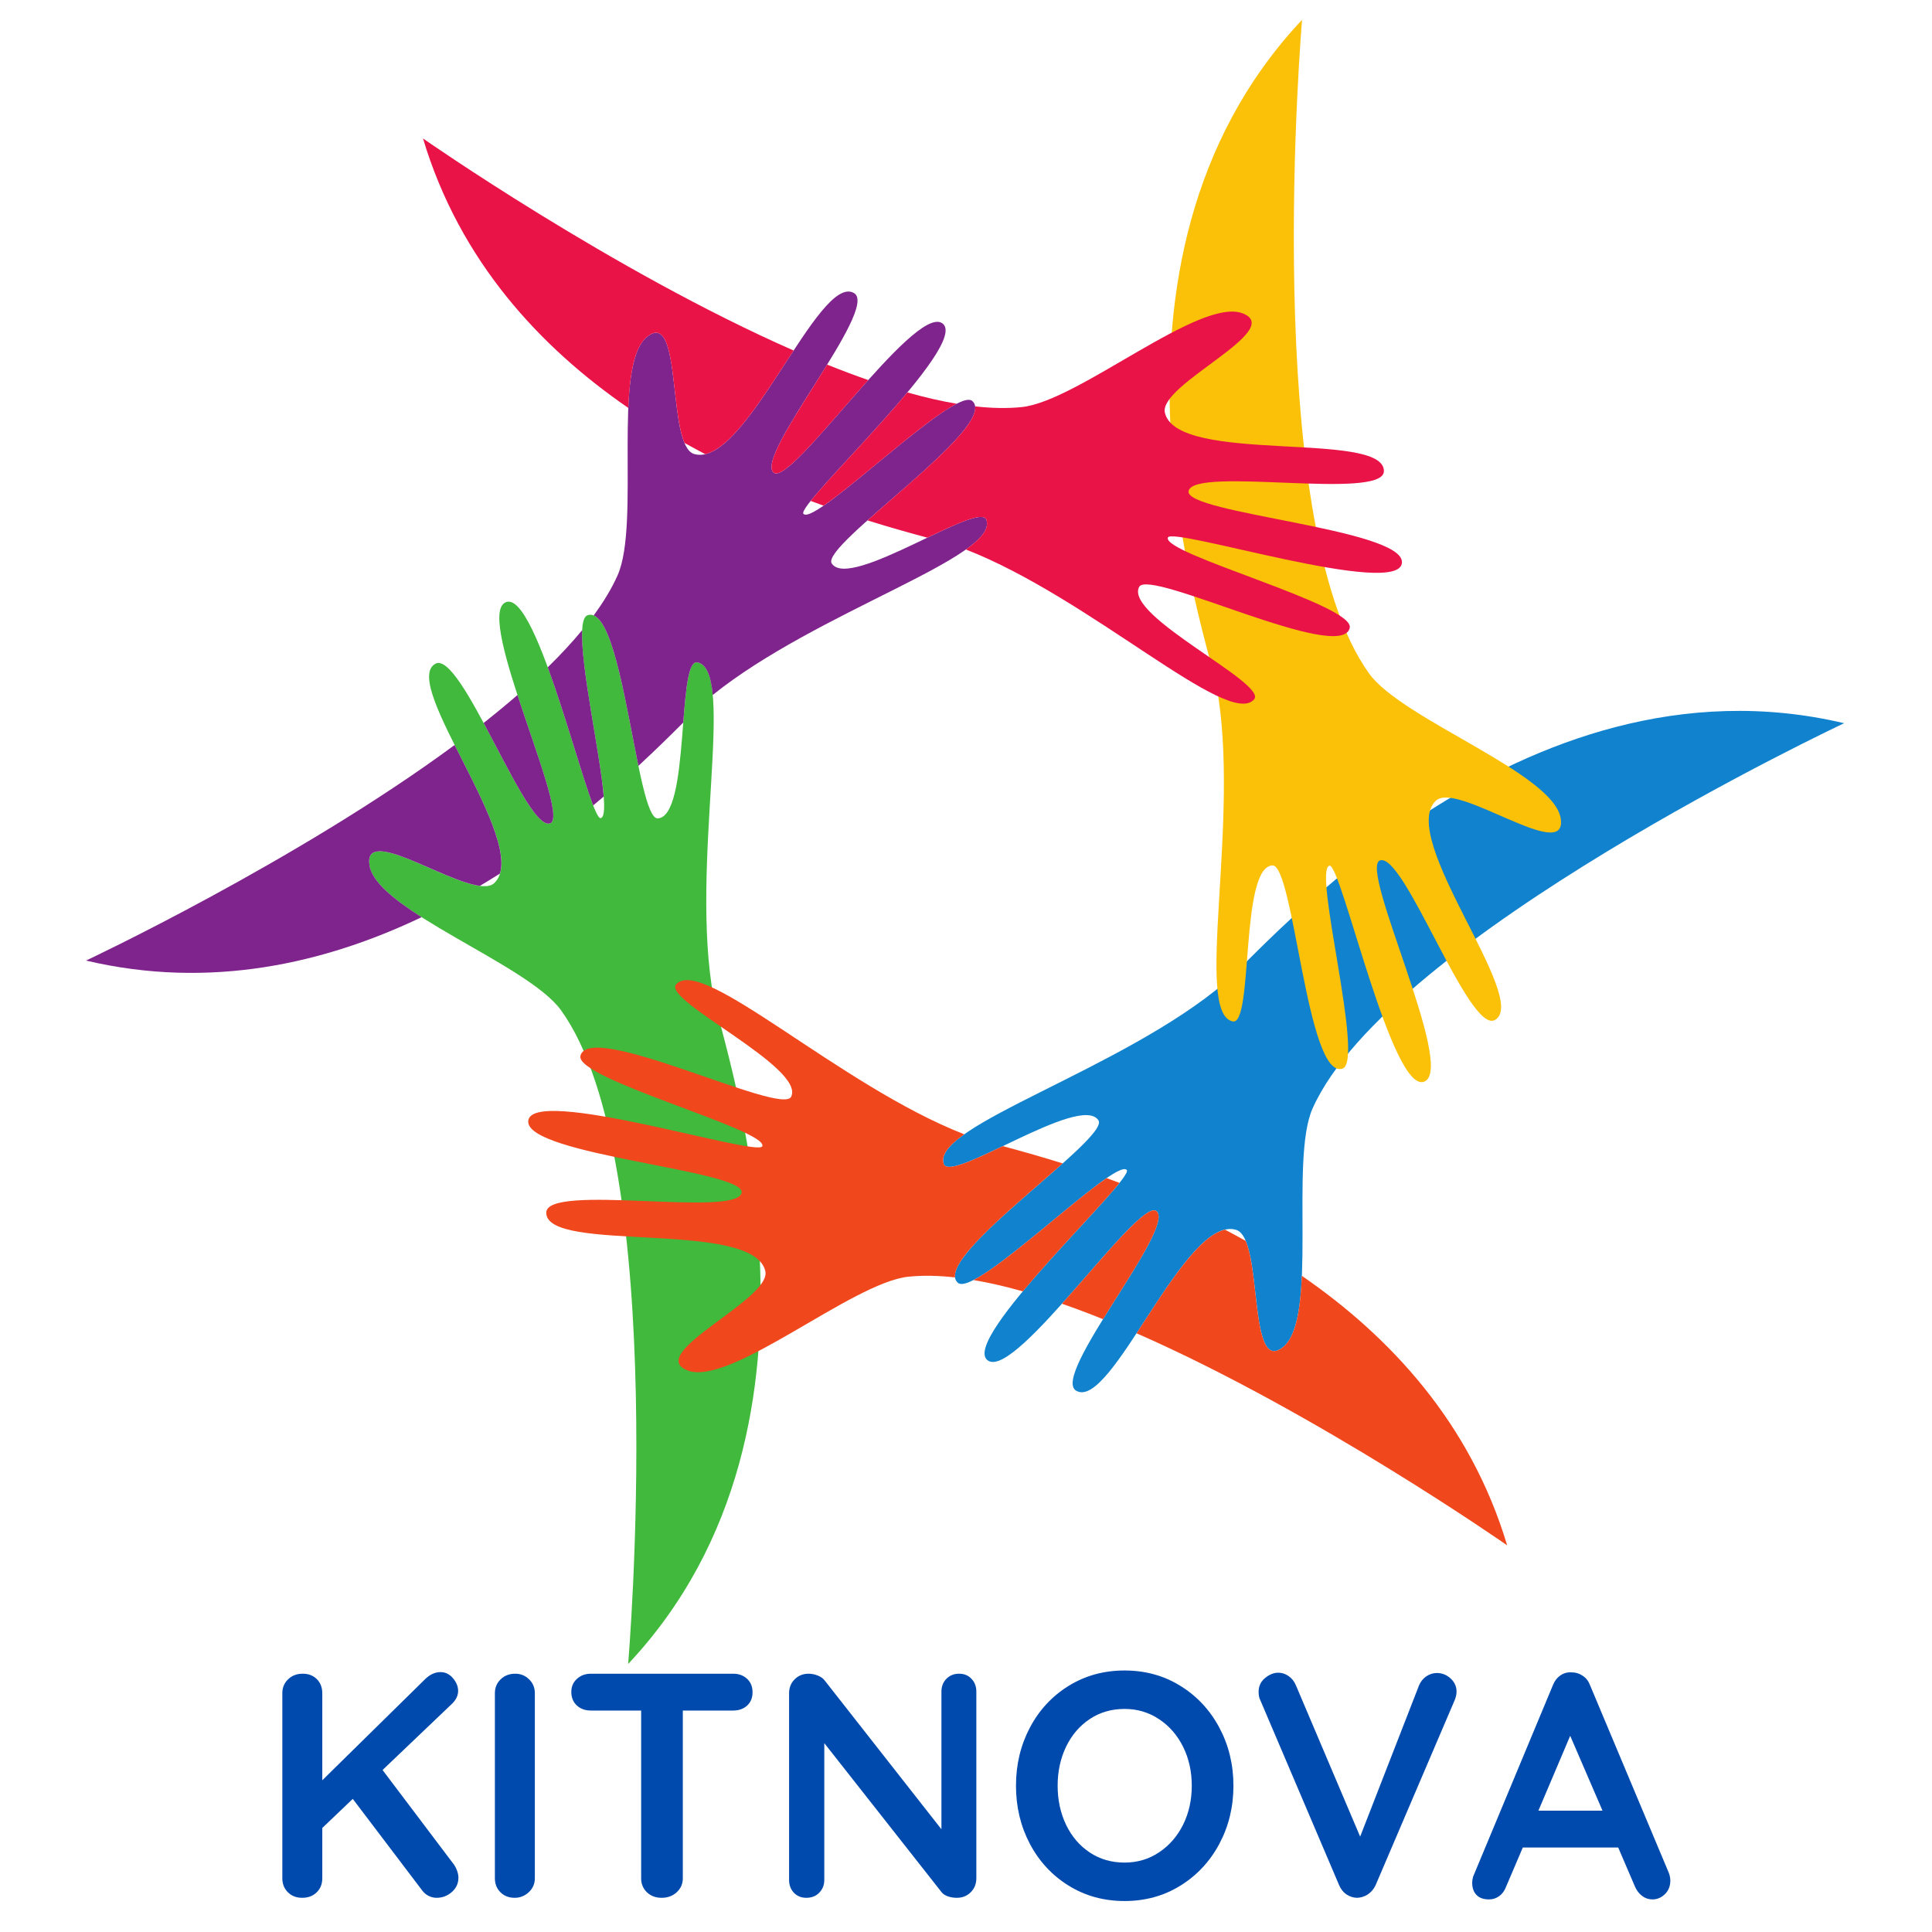
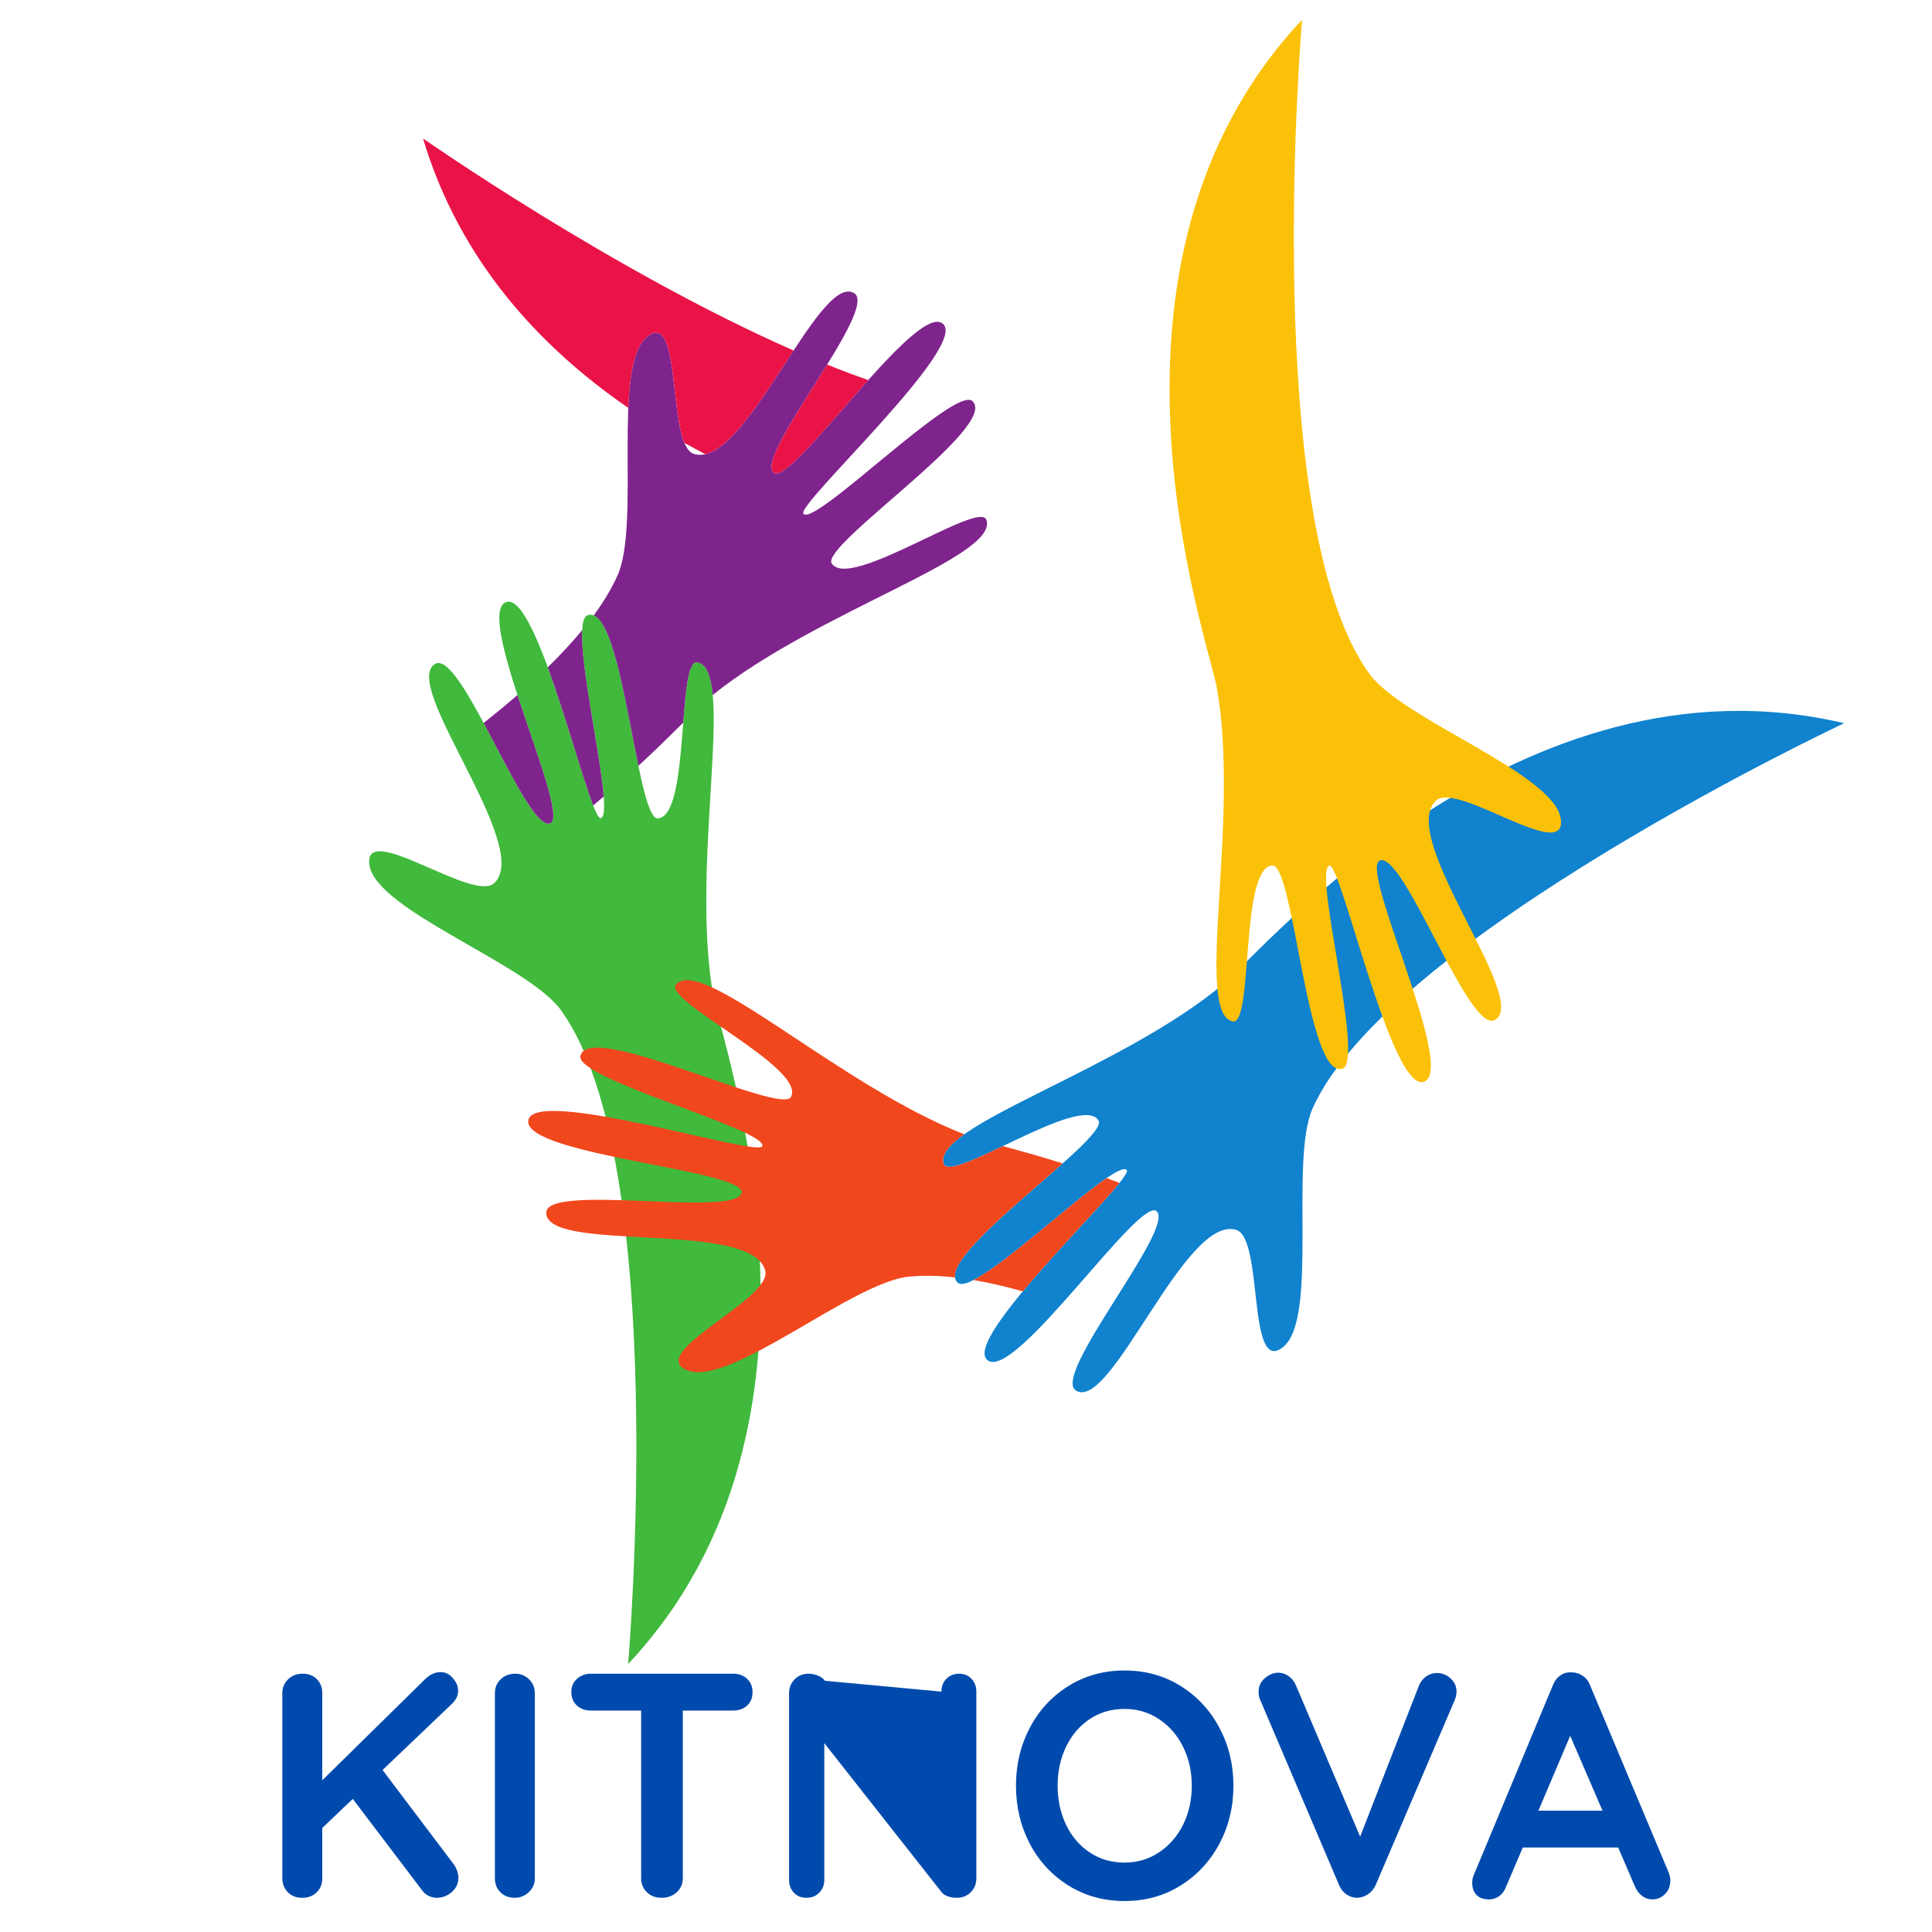
<svg xmlns="http://www.w3.org/2000/svg" width="400" zoomAndPan="magnify" viewBox="0 0 300 300" height="400" preserveAspectRatio="xMidYMid meet" version="1.0">
  <defs>
    <g />
    <clipPath id="b7faa8405b">
      <path d="M 146 110 L 286.398 110 L 286.398 217 L 146 217 Z M 146 110 " clip-rule="nonzero" />
    </clipPath>
    <clipPath id="be9804ca77">
      <path d="M 57 93 L 119 93 L 119 258.605 L 57 258.605 Z M 57 93 " clip-rule="nonzero" />
    </clipPath>
    <clipPath id="eb165edaac">
      <path d="M 13.398 115 L 78 115 L 78 152 L 13.398 152 Z M 13.398 115 " clip-rule="nonzero" />
    </clipPath>
  </defs>
  <g clip-path="url(#b7faa8405b)">
    <path fill="#1082ce" d="M 191.941 190.969 C 196.258 192.27 193.621 213.633 199.219 209.188 C 204.801 204.75 200.203 180.223 203.816 172.121 C 215.703 145.469 286.355 112.301 286.355 112.301 C 236.035 100.398 195.926 147.703 190.25 152.547 C 174.324 166.129 144.559 174.816 146.543 180.73 C 147.598 183.875 167.801 169.688 170.566 173.965 C 172.379 176.777 144.473 195.254 148.719 199.176 C 151.418 201.664 173.16 179.66 174.961 181.672 C 176.203 183.062 148.641 208.246 153.445 211.289 C 157.891 214.102 176.922 185.734 179.594 188.078 C 182.586 190.707 163.133 213.578 167.094 215.941 C 172.582 219.223 183.996 188.578 191.941 190.969 " fill-opacity="1" fill-rule="nonzero" />
  </g>
  <path fill="#fbc108" d="M 222.965 124.332 C 226.246 121.234 243.395 134.207 242.352 127.125 C 241.305 120.062 217.809 111.789 212.613 104.605 C 195.516 80.961 202.184 3.074 202.184 3.074 C 166.73 40.789 187.562 99.242 188.91 106.586 C 192.688 127.199 185.312 157.371 191.418 158.605 C 194.664 159.262 192.5 134.637 197.582 134.383 C 200.914 134.211 202.934 167.668 208.449 165.941 C 211.949 164.84 203.801 134.977 206.441 134.418 C 208.262 134.035 216.25 170.547 221.281 167.898 C 225.934 165.449 210.934 134.75 214.297 133.602 C 218.062 132.32 228.105 160.637 232.129 158.383 C 237.707 155.254 216.926 130.031 222.965 124.332 " fill-opacity="1" fill-rule="nonzero" />
  <g clip-path="url(#be9804ca77)">
    <path fill="#40b93c" d="M 76.75 137.125 C 73.469 140.227 56.324 127.25 57.367 134.336 C 58.41 141.395 81.906 149.668 87.102 156.855 C 104.199 180.496 97.535 258.387 97.535 258.387 C 132.984 220.672 112.152 162.215 110.805 154.871 C 107.031 134.258 114.402 104.086 108.297 102.855 C 105.051 102.199 107.219 126.824 102.133 127.078 C 98.801 127.246 96.781 93.793 91.266 95.52 C 87.766 96.617 95.914 126.484 93.277 127.039 C 91.453 127.422 83.469 90.914 78.434 93.562 C 73.785 96.012 88.781 126.711 85.418 127.855 C 81.652 129.141 71.613 100.82 67.59 103.078 C 62.012 106.203 82.789 131.43 76.75 137.125 " fill-opacity="1" fill-rule="nonzero" />
  </g>
  <path fill="#7f248d" d="M 92.105 125.066 C 92.66 124.605 93.211 124.145 93.742 123.691 C 93.254 117.273 90.105 103.391 90.402 97.848 C 88.82 99.766 87.027 101.688 85.055 103.617 C 87.84 111.211 90.5 120.949 92.105 125.066 " fill-opacity="1" fill-rule="nonzero" />
  <path fill="#7f248d" d="M 80.355 107.922 C 78.676 109.375 76.918 110.824 75.094 112.262 C 79.055 119.637 83.262 128.59 85.418 127.855 C 87.328 127.207 83.324 117.043 80.355 107.922 " fill-opacity="1" fill-rule="nonzero" />
  <g clip-path="url(#eb165edaac)">
-     <path fill="#7f248d" d="M 57.367 134.336 C 56.473 128.285 68.844 136.855 74.52 137.559 C 75.578 136.93 76.613 136.293 77.633 135.645 C 78.922 131.457 74.254 122.984 70.598 115.68 C 45.961 133.852 13.359 149.156 13.359 149.156 C 32.699 153.73 50.523 149.559 65.469 142.418 C 61.105 139.633 57.746 136.906 57.367 134.336 " fill-opacity="1" fill-rule="nonzero" />
-   </g>
+     </g>
  <path fill="#7f248d" d="M 153.172 80.73 C 152.117 77.582 131.914 91.773 129.152 87.492 C 127.34 84.684 155.246 66.203 150.996 62.281 C 148.297 59.797 126.555 81.797 124.758 79.789 C 123.512 78.398 151.078 53.211 146.27 50.168 C 141.828 47.359 122.797 75.727 120.121 73.379 C 117.129 70.75 136.582 47.879 132.621 45.516 C 127.133 42.238 115.719 72.879 107.777 70.492 C 103.457 69.191 106.098 47.828 100.5 52.273 C 94.914 56.711 99.512 81.234 95.898 89.336 C 94.988 91.379 93.73 93.461 92.184 95.562 C 95.348 96.855 97.285 110.02 99.129 118.922 C 101.977 116.297 104.312 113.977 106.098 112.195 C 106.5 107.031 106.891 102.566 108.297 102.855 C 109.715 103.141 110.398 105 110.672 107.918 C 126.844 94.902 155.109 86.496 153.172 80.73 " fill-opacity="1" fill-rule="nonzero" />
-   <path fill="#e91348" d="M 140.895 60.938 C 135.719 67.152 128.629 74.332 125.879 77.781 C 126.555 78.035 127.223 78.281 127.883 78.52 C 133.188 74.883 143.609 65.211 148.551 62.695 C 146.105 62.281 143.543 61.691 140.895 60.938 " fill-opacity="1" fill-rule="nonzero" />
  <path fill="#e91348" d="M 134.82 59.016 C 132.723 58.285 130.594 57.484 128.438 56.617 C 124.047 63.746 118.41 71.875 120.121 73.379 C 121.641 74.711 128.422 66.156 134.82 59.016 " fill-opacity="1" fill-rule="nonzero" />
  <path fill="#e91348" d="M 97.562 63.344 C 97.785 58.168 98.465 53.891 100.5 52.273 C 105.277 48.477 104.055 63.496 106.285 68.773 C 107.363 69.375 108.438 69.961 109.508 70.523 C 113.77 69.531 118.758 61.242 123.234 54.426 C 95.211 42.133 65.684 21.5 65.684 21.5 C 71.395 40.562 83.914 53.945 97.562 63.344 " fill-opacity="1" fill-rule="nonzero" />
-   <path fill="#e91348" d="M 184.562 76.254 C 185.336 72.34 214.828 77.789 214.891 73.168 C 214.98 66.766 182.789 72.18 180.883 64.094 C 179.848 59.699 199.633 51.305 192.988 48.668 C 186.363 46.043 167.465 62.297 158.656 63.211 C 156.438 63.441 154.008 63.391 151.418 63.102 C 151.883 66.492 141.473 74.754 134.699 80.805 C 138.391 81.965 141.566 82.832 144 83.488 C 148.664 81.258 152.715 79.367 153.172 80.73 C 153.633 82.102 152.367 83.625 149.98 85.324 C 169.316 92.852 190.715 113.168 194.734 108.605 C 196.922 106.117 174.555 95.684 176.879 91.141 C 178.398 88.164 208.324 103.141 209.586 97.492 C 210.391 93.906 180.5 86.043 181.34 83.477 C 181.918 81.703 217.469 93.027 217.695 87.336 C 217.902 82.078 183.867 79.742 184.562 76.254 " fill-opacity="1" fill-rule="nonzero" />
  <path fill="#f1471d" d="M 151.164 198.766 C 153.613 199.176 156.172 199.77 158.824 200.52 C 163.996 194.305 171.086 187.129 173.836 183.676 C 173.16 183.422 172.492 183.18 171.832 182.941 C 166.531 186.574 156.105 196.25 151.164 198.766 " fill-opacity="1" fill-rule="nonzero" />
-   <path fill="#f1471d" d="M 202.152 198.113 C 201.93 203.289 201.25 207.57 199.219 209.188 C 194.438 212.98 195.66 197.965 193.434 192.688 C 192.355 192.082 191.281 191.5 190.207 190.938 C 185.945 191.926 180.961 200.215 176.48 207.031 C 204.508 219.324 234.031 239.961 234.031 239.961 C 228.32 220.895 215.801 207.512 202.152 198.113 " fill-opacity="1" fill-rule="nonzero" />
-   <path fill="#f1471d" d="M 164.898 202.445 C 166.992 203.172 169.125 203.973 171.277 204.84 C 175.672 197.715 181.305 189.582 179.594 188.078 C 178.078 186.75 171.297 195.305 164.898 202.445 " fill-opacity="1" fill-rule="nonzero" />
  <path fill="#f1471d" d="M 165.016 180.652 C 161.324 179.496 158.148 178.625 155.719 177.969 C 151.051 180.203 147 182.094 146.543 180.73 C 146.082 179.355 147.336 177.836 149.734 176.133 C 130.398 168.605 109 148.293 104.984 152.852 C 102.797 155.344 125.16 165.777 122.84 170.316 C 121.32 173.293 91.391 158.316 90.129 163.965 C 89.328 167.551 119.215 175.418 118.375 177.98 C 117.801 179.758 82.25 168.43 82.023 174.121 C 81.816 179.383 115.848 181.715 115.156 185.207 C 114.383 189.117 84.887 183.672 84.824 188.289 C 84.734 194.691 116.93 189.277 118.836 197.363 C 119.867 201.762 100.082 210.156 106.73 212.789 C 113.352 215.414 132.25 199.164 141.059 198.246 C 143.281 198.016 145.711 198.066 148.297 198.355 C 147.832 194.965 158.242 186.703 165.016 180.652 " fill-opacity="1" fill-rule="nonzero" />
  <g fill="#004aad" fill-opacity="1">
    <g transform="translate(40.106, 294.69)">
      <g>
        <path d="M 30.375 -5.172 C 30.57 -4.898 30.738 -4.57 30.875 -4.188 C 31.008 -3.812 31.078 -3.457 31.078 -3.125 C 31.078 -2.238 30.734 -1.492 30.047 -0.891 C 29.367 -0.297 28.582 0 27.688 0 C 27.258 0 26.848 -0.098 26.453 -0.297 C 26.055 -0.492 25.723 -0.773 25.453 -1.141 L 14.672 -15.359 L 9.938 -10.844 L 9.938 -3.031 C 9.938 -2.133 9.645 -1.406 9.062 -0.844 C 8.488 -0.281 7.738 0 6.812 0 C 5.914 0 5.176 -0.285 4.594 -0.859 C 4.02 -1.441 3.734 -2.164 3.734 -3.031 L 3.734 -31.766 C 3.734 -32.629 4.031 -33.348 4.625 -33.922 C 5.219 -34.504 5.977 -34.797 6.906 -34.797 C 7.801 -34.797 8.531 -34.516 9.094 -33.953 C 9.656 -33.391 9.938 -32.66 9.938 -31.766 L 9.938 -18.25 L 25.859 -33.906 C 26.617 -34.664 27.43 -35.047 28.297 -35.047 C 29.055 -35.047 29.703 -34.727 30.234 -34.094 C 30.766 -33.469 31.031 -32.812 31.031 -32.125 C 31.031 -31.426 30.727 -30.773 30.125 -30.172 L 19.297 -19.844 Z M 30.375 -5.172 " />
      </g>
    </g>
  </g>
  <g fill="#004aad" fill-opacity="1">
    <g transform="translate(73.112, 294.69)">
      <g>
        <path d="M 9.938 -3.031 C 9.938 -2.164 9.617 -1.441 8.984 -0.859 C 8.359 -0.285 7.633 0 6.812 0 C 5.914 0 5.176 -0.285 4.594 -0.859 C 4.02 -1.441 3.734 -2.164 3.734 -3.031 L 3.734 -31.766 C 3.734 -32.629 4.031 -33.348 4.625 -33.922 C 5.219 -34.504 5.977 -34.797 6.906 -34.797 C 7.738 -34.797 8.453 -34.504 9.047 -33.922 C 9.641 -33.348 9.938 -32.629 9.938 -31.766 Z M 9.938 -3.031 " />
      </g>
    </g>
  </g>
  <g fill="#004aad" fill-opacity="1">
    <g transform="translate(87.23, 294.69)">
      <g>
        <path d="M 26.594 -34.797 C 27.488 -34.797 28.219 -34.531 28.781 -34 C 29.344 -33.477 29.625 -32.785 29.625 -31.922 C 29.625 -31.055 29.344 -30.363 28.781 -29.844 C 28.219 -29.332 27.488 -29.078 26.594 -29.078 L 18.797 -29.078 L 18.797 -3.031 C 18.797 -2.164 18.477 -1.441 17.844 -0.859 C 17.219 -0.285 16.441 0 15.516 0 C 14.586 0 13.82 -0.285 13.219 -0.859 C 12.625 -1.441 12.328 -2.164 12.328 -3.031 L 12.328 -29.078 L 4.531 -29.078 C 3.633 -29.078 2.898 -29.344 2.328 -29.875 C 1.766 -30.406 1.484 -31.102 1.484 -31.969 C 1.484 -32.801 1.773 -33.477 2.359 -34 C 2.941 -34.531 3.664 -34.797 4.531 -34.797 Z M 26.594 -34.797 " />
      </g>
    </g>
  </g>
  <g fill="#004aad" fill-opacity="1">
    <g transform="translate(118.794, 294.69)">
      <g>
-         <path d="M 30.125 -34.797 C 30.926 -34.797 31.57 -34.531 32.062 -34 C 32.562 -33.477 32.812 -32.816 32.812 -32.016 L 32.812 -3.031 C 32.812 -2.164 32.52 -1.441 31.938 -0.859 C 31.363 -0.285 30.645 0 29.781 0 C 29.312 0 28.852 -0.07 28.406 -0.219 C 27.969 -0.375 27.645 -0.582 27.438 -0.844 L 9.203 -24.016 L 9.203 -2.781 C 9.203 -1.988 8.941 -1.328 8.422 -0.797 C 7.91 -0.266 7.238 0 6.406 0 C 5.613 0 4.969 -0.266 4.469 -0.797 C 3.977 -1.328 3.734 -1.988 3.734 -2.781 L 3.734 -31.766 C 3.734 -32.629 4.02 -33.348 4.594 -33.922 C 5.176 -34.504 5.898 -34.797 6.766 -34.797 C 7.254 -34.797 7.738 -34.695 8.219 -34.5 C 8.707 -34.301 9.066 -34.035 9.297 -33.703 L 27.391 -10.641 L 27.391 -32.016 C 27.391 -32.816 27.645 -33.477 28.156 -34 C 28.676 -34.531 29.332 -34.797 30.125 -34.797 Z M 30.125 -34.797 " />
+         <path d="M 30.125 -34.797 C 30.926 -34.797 31.57 -34.531 32.062 -34 C 32.562 -33.477 32.812 -32.816 32.812 -32.016 L 32.812 -3.031 C 32.812 -2.164 32.52 -1.441 31.938 -0.859 C 31.363 -0.285 30.645 0 29.781 0 C 29.312 0 28.852 -0.07 28.406 -0.219 C 27.969 -0.375 27.645 -0.582 27.438 -0.844 L 9.203 -24.016 L 9.203 -2.781 C 9.203 -1.988 8.941 -1.328 8.422 -0.797 C 7.91 -0.266 7.238 0 6.406 0 C 5.613 0 4.969 -0.266 4.469 -0.797 C 3.977 -1.328 3.734 -1.988 3.734 -2.781 L 3.734 -31.766 C 3.734 -32.629 4.02 -33.348 4.594 -33.922 C 5.176 -34.504 5.898 -34.797 6.766 -34.797 C 7.254 -34.797 7.738 -34.695 8.219 -34.5 C 8.707 -34.301 9.066 -34.035 9.297 -33.703 L 27.391 -32.016 C 27.391 -32.816 27.645 -33.477 28.156 -34 C 28.676 -34.531 29.332 -34.797 30.125 -34.797 Z M 30.125 -34.797 " />
      </g>
    </g>
  </g>
  <g fill="#004aad" fill-opacity="1">
    <g transform="translate(155.777, 294.69)">
      <g>
        <path d="M 35.75 -17.406 C 35.75 -14.125 35.02 -11.113 33.562 -8.375 C 32.102 -5.645 30.086 -3.484 27.516 -1.891 C 24.953 -0.297 22.062 0.5 18.844 0.5 C 15.625 0.5 12.727 -0.297 10.156 -1.891 C 7.594 -3.484 5.586 -5.645 4.141 -8.375 C 2.703 -11.113 1.984 -14.125 1.984 -17.406 C 1.984 -20.688 2.703 -23.691 4.141 -26.422 C 5.586 -29.16 7.594 -31.32 10.156 -32.906 C 12.727 -34.5 15.625 -35.297 18.844 -35.297 C 22.062 -35.297 24.953 -34.5 27.516 -32.906 C 30.086 -31.32 32.102 -29.16 33.562 -26.422 C 35.02 -23.691 35.75 -20.688 35.75 -17.406 Z M 29.281 -17.406 C 29.281 -19.625 28.832 -21.633 27.938 -23.438 C 27.039 -25.25 25.797 -26.68 24.203 -27.734 C 22.617 -28.797 20.832 -29.328 18.844 -29.328 C 16.82 -29.328 15.023 -28.805 13.453 -27.766 C 11.879 -26.723 10.648 -25.289 9.766 -23.469 C 8.891 -21.645 8.453 -19.625 8.453 -17.406 C 8.453 -15.188 8.891 -13.16 9.766 -11.328 C 10.648 -9.504 11.879 -8.07 13.453 -7.031 C 15.023 -5.988 16.82 -5.469 18.844 -5.469 C 20.832 -5.469 22.617 -6 24.203 -7.062 C 25.797 -8.125 27.039 -9.555 27.938 -11.359 C 28.832 -13.172 29.281 -15.188 29.281 -17.406 Z M 29.281 -17.406 " />
      </g>
    </g>
  </g>
  <g fill="#004aad" fill-opacity="1">
    <g transform="translate(193.953, 294.69)">
      <g>
        <path d="M 29.141 -34.906 C 29.961 -34.906 30.68 -34.625 31.297 -34.062 C 31.91 -33.5 32.219 -32.816 32.219 -32.016 C 32.219 -31.586 32.117 -31.141 31.922 -30.672 L 19.641 -1.938 C 19.336 -1.312 18.922 -0.832 18.391 -0.5 C 17.859 -0.164 17.297 0 16.703 0 C 16.141 -0.031 15.617 -0.203 15.141 -0.516 C 14.66 -0.836 14.285 -1.297 14.016 -1.891 L 1.734 -30.719 C 1.566 -31.051 1.484 -31.469 1.484 -31.969 C 1.484 -32.863 1.816 -33.582 2.484 -34.125 C 3.148 -34.676 3.832 -34.953 4.531 -34.953 C 5.094 -34.953 5.617 -34.785 6.109 -34.453 C 6.609 -34.117 6.992 -33.641 7.266 -33.016 L 17.25 -9.5 L 26.406 -33.016 C 26.664 -33.609 27.047 -34.07 27.547 -34.406 C 28.047 -34.738 28.578 -34.906 29.141 -34.906 Z M 29.141 -34.906 " />
      </g>
    </g>
  </g>
  <g fill="#004aad" fill-opacity="1">
    <g transform="translate(228.102, 294.69)">
      <g>
        <path d="M 31.031 -3.875 C 31.188 -3.445 31.266 -3.051 31.266 -2.688 C 31.266 -1.82 30.984 -1.113 30.422 -0.562 C 29.859 -0.02 29.211 0.25 28.484 0.25 C 27.891 0.25 27.352 0.066 26.875 -0.297 C 26.395 -0.66 26.02 -1.16 25.75 -1.797 L 23.172 -7.812 L 8.359 -7.812 L 5.766 -1.734 C 5.535 -1.109 5.18 -0.617 4.703 -0.266 C 4.223 0.078 3.695 0.25 3.125 0.25 C 2.27 0.25 1.617 0.02 1.172 -0.438 C 0.723 -0.906 0.5 -1.539 0.5 -2.344 C 0.5 -2.633 0.547 -2.945 0.641 -3.281 L 13.031 -33.016 C 13.289 -33.672 13.688 -34.18 14.219 -34.547 C 14.75 -34.91 15.348 -35.062 16.016 -35 C 16.609 -35 17.16 -34.82 17.672 -34.469 C 18.191 -34.125 18.566 -33.641 18.797 -33.016 Z M 10.781 -13.531 L 20.734 -13.531 L 15.719 -25.156 Z M 10.781 -13.531 " />
      </g>
    </g>
  </g>
</svg>